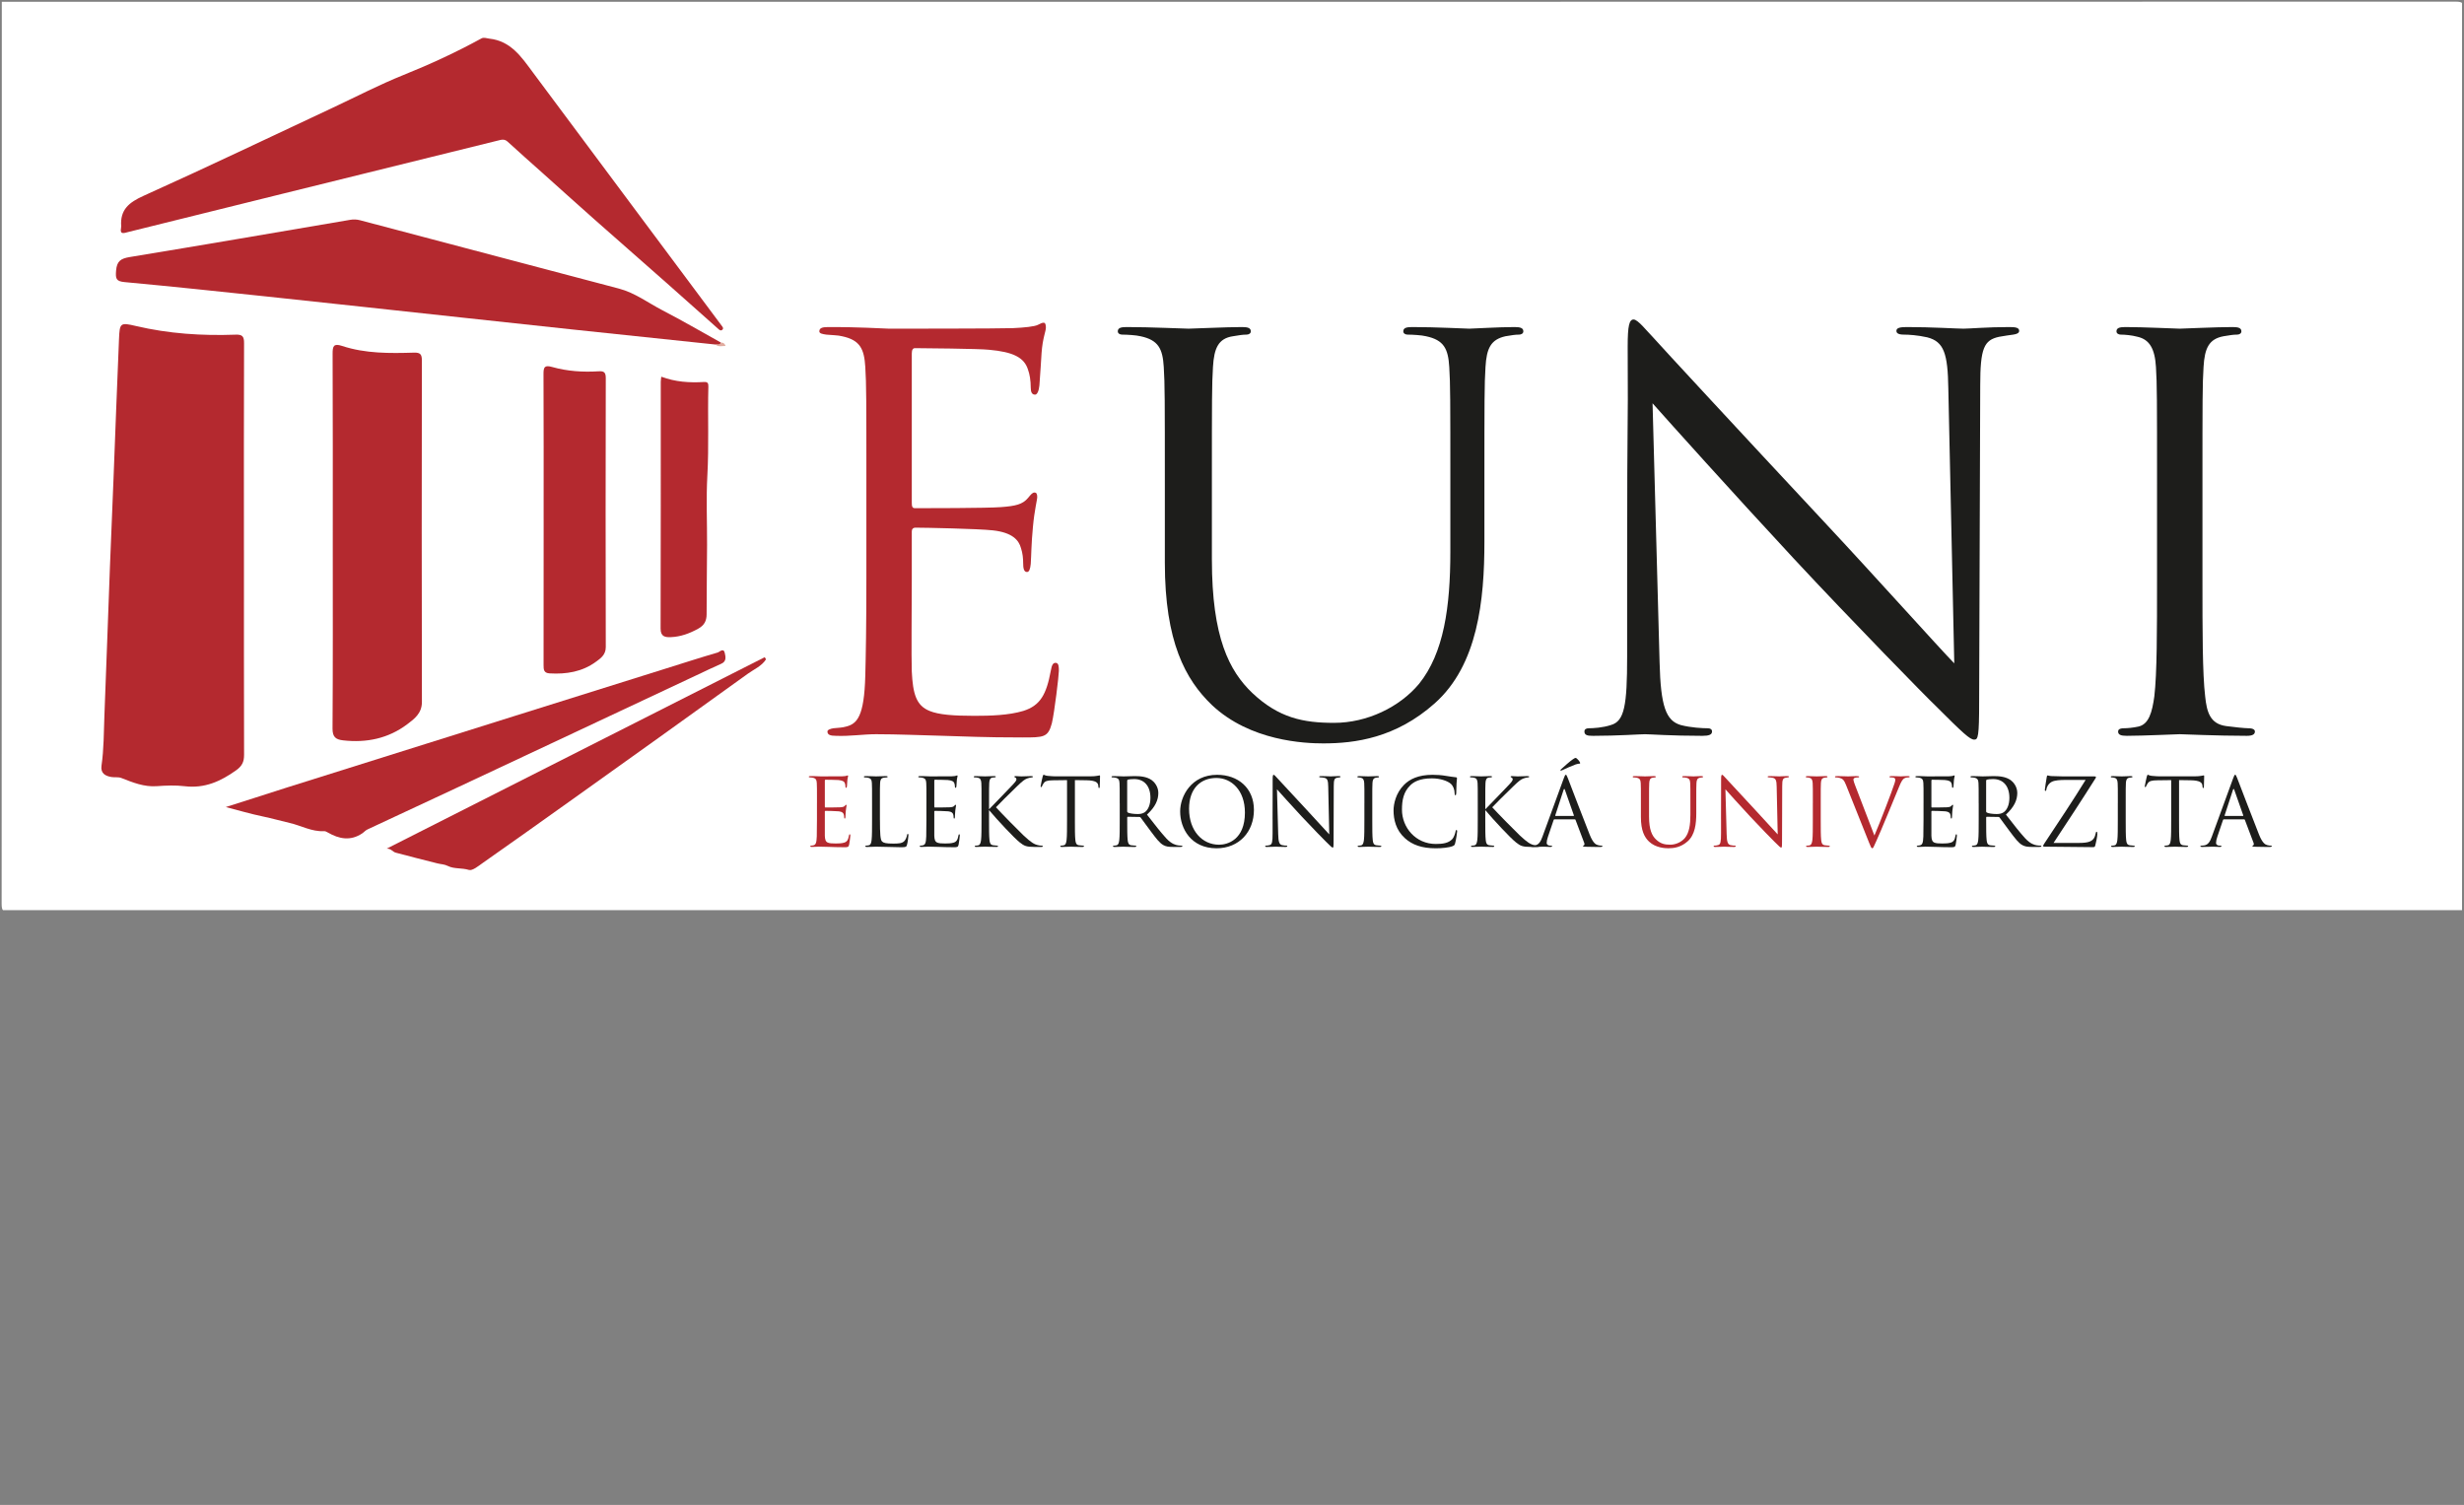
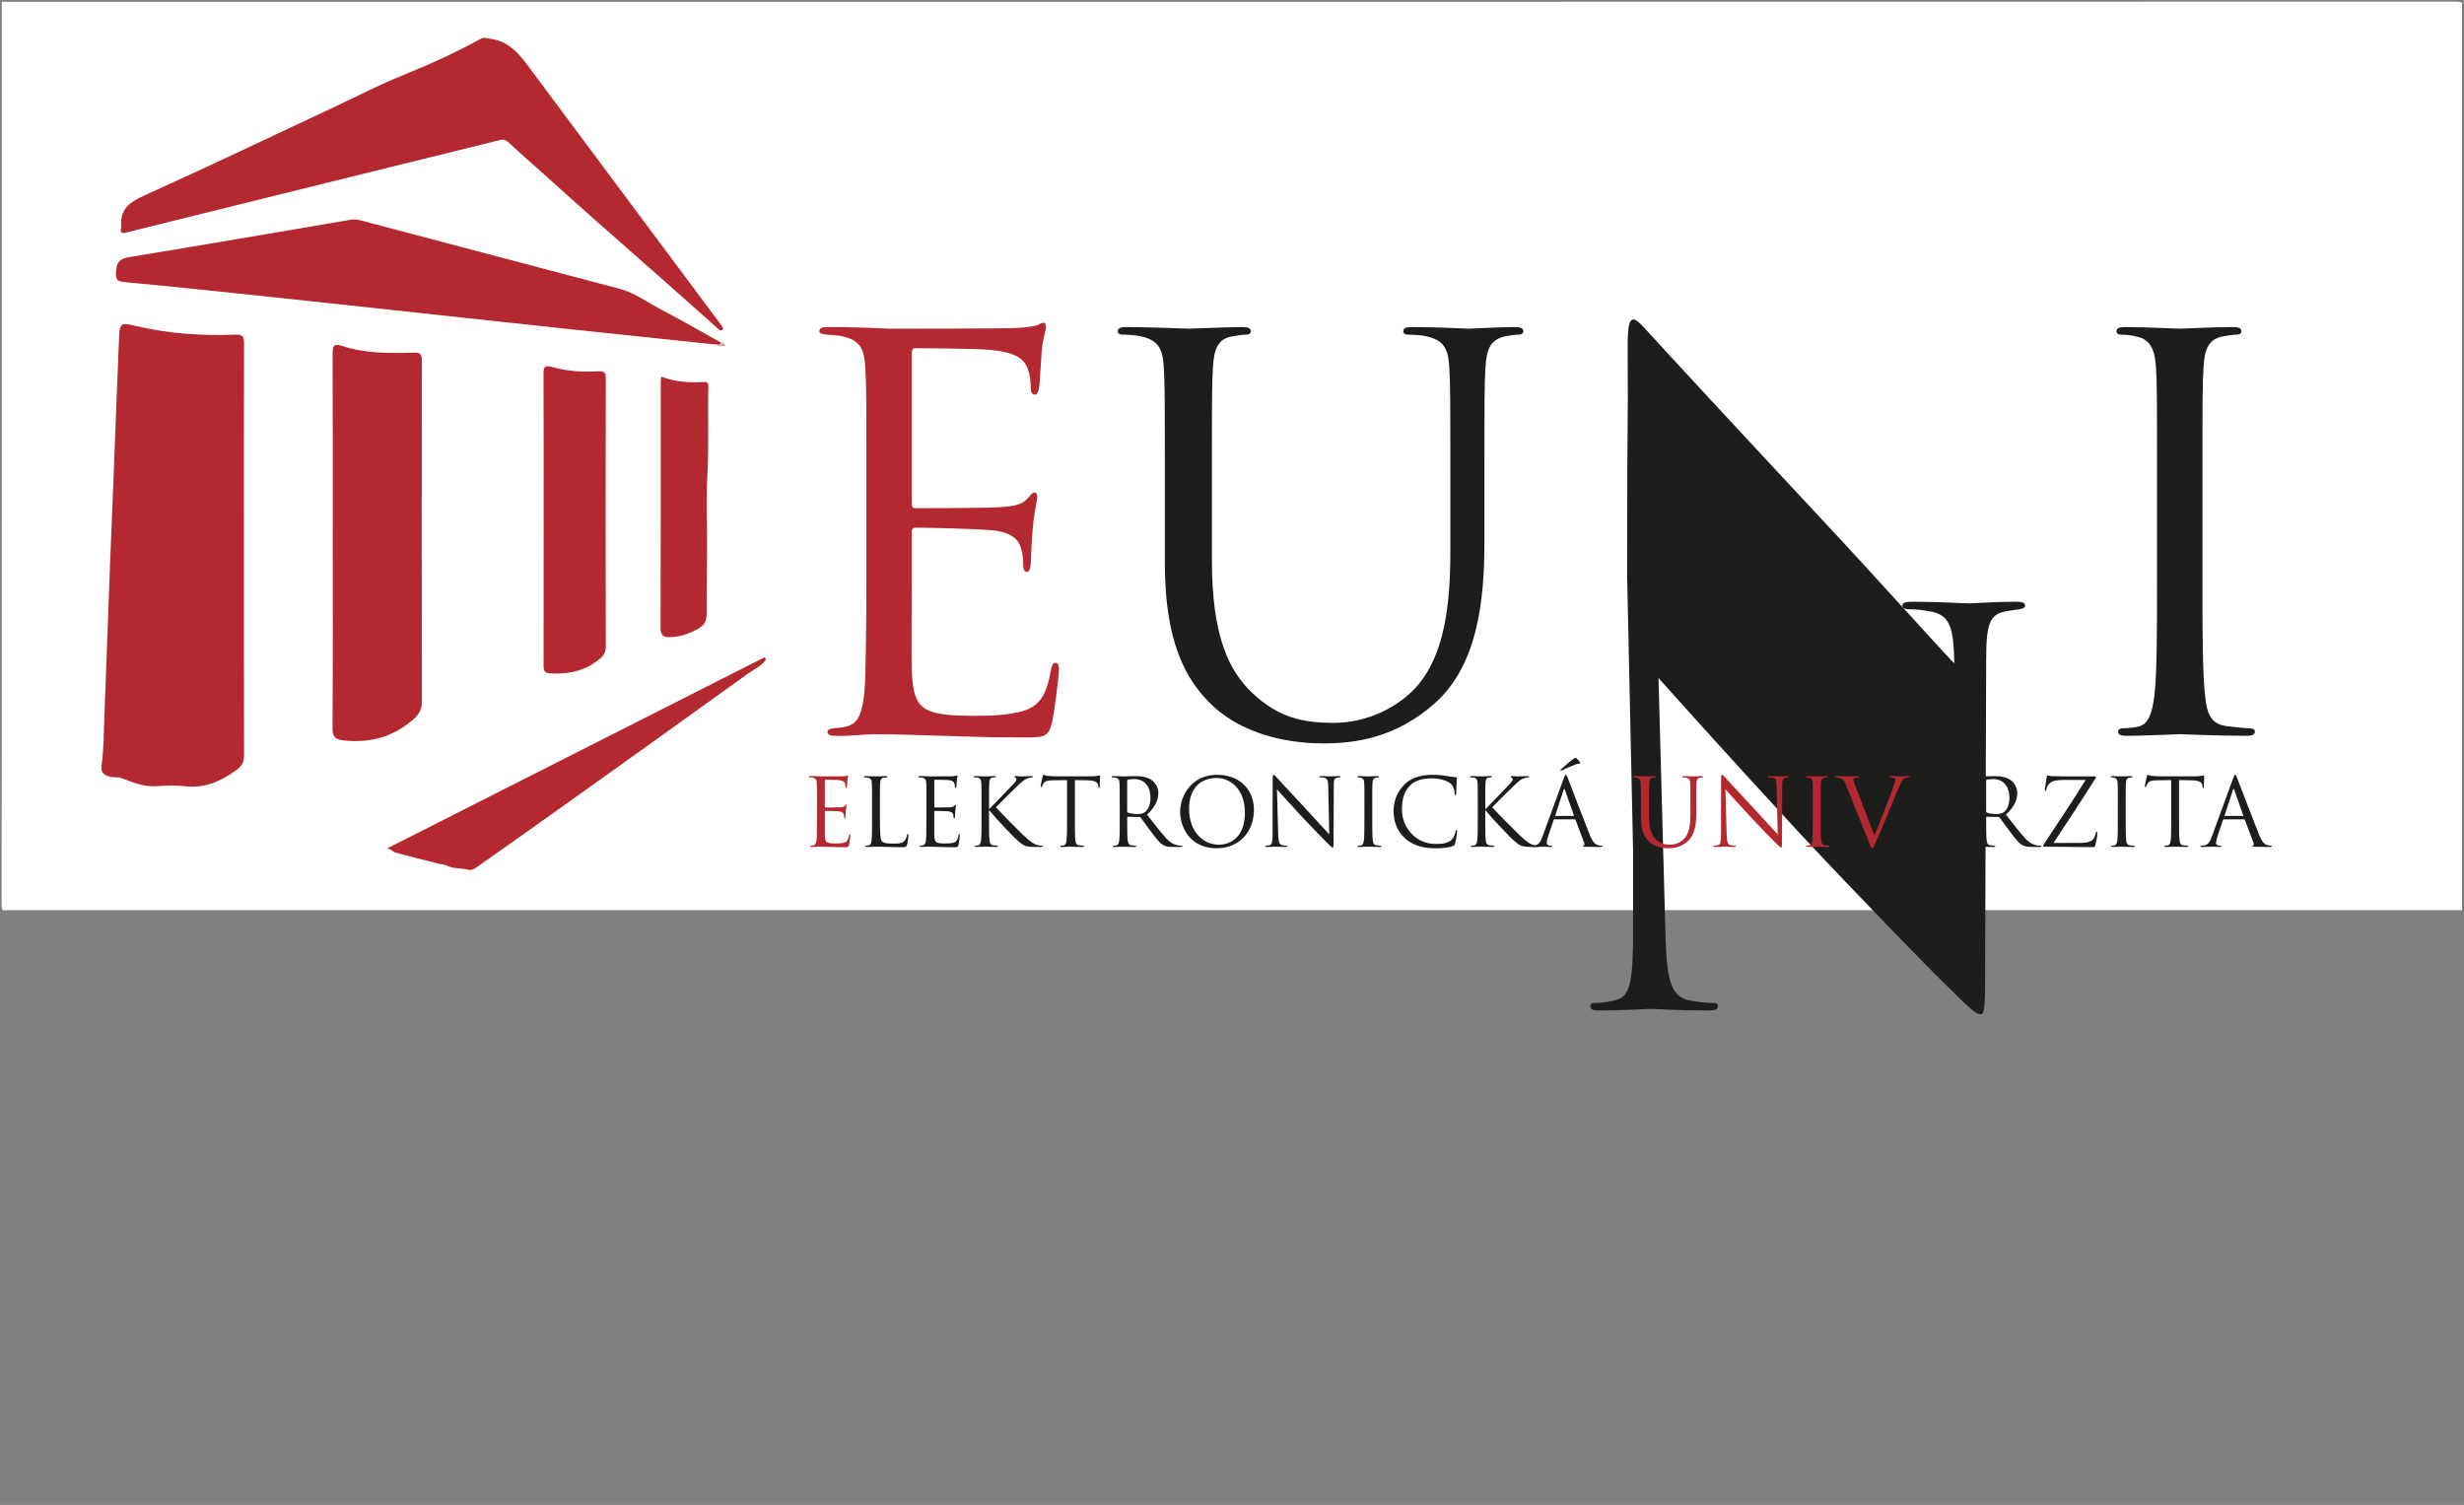
<svg xmlns="http://www.w3.org/2000/svg" id="Vrstva_1" data-name="Vrstva 1" viewBox="0 0 1367.09 835">
  <rect x="0" y="0" width="1367.09" height="835" fill="#808080" stroke="none" />
  <defs>
    <style>
      .cls-1 {
        fill: #fff;
      }

      .cls-1, .cls-2, .cls-3 {
        fill-rule: evenodd;
      }

      .cls-4, .cls-3 {
        fill: #b4292f;
      }

      .cls-2 {
        fill: #e0aa9e;
      }

      .cls-5, .cls-6 {
        fill: none;
      }

      .cls-6 {
        clip-path: url(#clippath);
      }

      .cls-7 {
        fill: #1d1d1b;
      }
    </style>
    <clipPath id="clippath">
      <rect class="cls-5" width="1366" height="505" />
    </clipPath>
  </defs>
  <g class="cls-6">
    <g>
      <path class="cls-1" d="m1,1c453.83,0,907.67,0,1361.5-.09,3.75,0,4.6.84,4.59,4.59-.11,165.33-.11,330.67,0,496,0,3.75-.84,4.59-4.59,4.59-452.33-.1-904.67-.1-1357,0-3.75,0-4.6-.84-4.59-4.59.11-166.83.09-333.67.09-500.5Z" />
      <path class="cls-3" d="m135.35,305.31c0,37.82-.04,75.64.07,113.46.01,3.84-1.05,6.19-4.34,8.56-8.63,6.2-17.58,10.21-28.56,8.89-5.09-.61-10.34-.41-15.48-.03-7.13.52-13.38-2.05-19.76-4.55-1.62-.63-3.62-.23-5.41-.52-3.53-.58-6.16-2.1-5.55-6.33,1.34-9.22,1.25-18.52,1.61-27.79,1.08-27.54,2.03-55.09,3.07-82.63.62-16.26,1.34-32.51,1.98-48.76,1.02-25.88,1.94-51.76,3.05-77.63.38-8.79.67-9.16,9.36-7.11,18.24,4.29,36.7,5.5,55.33,4.81,3.77-.14,4.71.97,4.69,4.69-.14,38.32-.09,76.64-.08,114.96Z" />
      <path class="cls-3" d="m67.16,126.41c.05-.47.1-.64.09-.8-.73-9.3,4.36-13.35,12.5-17.01,35.19-15.84,70.01-32.52,104.97-48.88,13.04-6.11,25.86-12.78,39.2-18.14,14.82-5.94,29.22-12.61,43.2-20.27,1.35-.74,2.86-.04,4.33.12,12.05,1.27,17.93,10.3,24.3,18.86,21.07,28.36,42.22,56.67,63.34,85,13.72,18.41,27.44,36.82,41.17,55.22.61.81,1.47,1.71.41,2.53-.97.75-1.8-.24-2.53-.89-9.03-8.02-18.03-16.08-27.08-24.07-13.76-12.15-27.58-24.23-41.32-36.4-9.67-8.56-19.25-17.21-28.87-25.82-6.41-5.74-12.88-11.41-19.21-17.24-1.83-1.69-3.5-1.1-5.49-.61-39.85,9.88-79.72,19.69-119.58,29.54-28.45,7.03-56.89,14.09-85.33,21.15-2.31.57-4.92,1.77-4.09-2.28Z" />
      <path class="cls-3" d="m184.63,299.78c0-34.48.07-68.96-.09-103.44-.02-4.27.53-5.96,5.24-4.41,12.99,4.28,26.47,4.13,39.92,3.72,3.56-.11,4.38.99,4.37,4.44-.1,63.13-.14,126.26.02,189.38.02,6.32-4.23,9.41-8.1,12.33-10.5,7.93-22.65,10.47-35.7,8.96-4.04-.47-5.82-1.88-5.79-6.54.24-34.81.13-69.62.13-104.44Z" />
      <path class="cls-3" d="m396.93,191.15c-26.21-2.76-52.43-5.49-78.64-8.27-20.93-2.22-41.85-4.51-62.77-6.77-35.91-3.88-71.81-7.81-107.73-11.62-26.2-2.78-52.4-5.53-78.63-7.97-4.75-.44-5.11-1.87-4.76-6.31.43-5.52,2.76-6.8,7.7-7.61,40.78-6.7,81.51-13.7,122.24-20.64,1.86-.32,3.65-.23,5.43.24,47.91,12.64,95.83,25.28,143.73,37.95,8.87,2.35,16.17,7.94,24.16,12.08,10.91,5.64,21.53,11.85,32.28,17.82-.23,2.47-1.85,1.17-3.01,1.1Z" />
-       <path class="cls-3" d="m125.26,447.78c11.29-3.52,22.42-7.21,33.6-10.74,41.99-13.24,83.99-26.41,125.99-39.59,28.17-8.84,56.34-17.66,84.51-26.5,9.6-3.01,19.18-6.1,28.84-8.92,1.07-.31,3.24-2.77,3.92.24.45,2.03,1.12,4.66-1.92,5.99-4.7,2.05-9.32,4.31-13.97,6.49-26.93,12.64-53.85,25.29-80.78,37.93-33.81,15.87-67.61,31.75-101.48,47.48-1.29.6-1.99,1.56-3.04,2.25-6.48,4.33-12.81,3.08-19-.49-.75-.43-1.4-.8-2.16-.76-6.85.35-12.73-3.12-19.05-4.56-4.89-1.11-9.79-2.55-14.75-3.57-6.97-1.44-13.82-3.48-20.72-5.26Z" />
      <path class="cls-3" d="m301.62,288.01c0-26.8.06-53.6-.07-80.4-.02-3.92.54-5.2,4.88-3.97,8.34,2.35,16.99,2.91,25.65,2.37,2.87-.18,4.02.41,4.02,3.71-.12,49.77-.12,99.55,0,149.32.01,4.33-2.94,6.29-5.58,8.21-7.57,5.51-16.33,6.9-25.53,6.37-3.33-.19-3.41-2.12-3.4-4.69.06-26.97.04-53.93.04-80.9Z" />
      <path class="cls-3" d="m214.47,470.88c70.29-35.59,140.06-70.92,209.83-106.25.23.4.47.79.7,1.19-2.4,3.79-6.65,5.51-10.08,7.98-32.89,23.75-65.93,47.3-98.95,70.88-16.04,11.45-32.12,22.87-48.25,34.2-2.36,1.66-5.61,4.38-7.57,3.78-3.91-1.21-8.21-.47-11.56-2.15-2.06-1.04-3.9-.97-5.83-1.46-7.76-1.95-15.52-3.91-23.25-5.98-1.69-.45-2.65-2.43-5.05-2.19Z" />
      <path class="cls-3" d="m366.9,209.01c7.8,2.9,15.69,3.43,23.65,2.93,2.17-.14,2.51.78,2.47,2.56-.43,16.46.35,32.92-.56,49.39-.71,12.79-.11,25.65-.16,38.47-.05,12.82-.25,25.64-.25,38.46,0,3.73-1.36,6.18-4.69,8.01-4.74,2.61-9.68,4.45-15.06,4.67-3.01.12-5.79-.08-5.78-4.71.14-45.64.08-91.29.09-136.93,0-.81.16-1.62.28-2.86Z" />
      <path class="cls-2" d="m396.93,191.15c.96-.49,2.43.42,3.01-1.1.95.04,1.92.06,2.62,1.9-2.07-.03-3.86.68-5.63-.8Z" />
    </g>
  </g>
  <g>
    <path class="cls-4" d="m480.69,268.46c0-46.8,0-55.2-.6-64.8-.6-10.2-3-15-12.9-17.1-2.1-.6-6-.6-8.7-.9-2.1-.3-3.9-.6-3.9-1.8,0-1.8,1.5-2.4,4.8-2.4,6.9,0,15,0,33.9.9,2.1,0,61.8,0,68.7-.3,6.6-.3,12-.9,13.8-1.8,1.8-.9,2.4-1.2,3.3-1.2s1.2,1.2,1.2,2.7c0,2.1-1.8,5.7-2.4,14.1-.3,4.5-.6,10.2-1.2,18-.3,3-1.2,5.1-2.4,5.1-1.8,0-2.4-1.5-2.4-3.9,0-3.9-.6-7.5-1.5-9.9-2.1-6.9-8.4-9.9-21.6-11.1-5.1-.6-37.8-.9-41.1-.9-1.2,0-1.8.9-1.8,3v82.8c0,2.1.3,3,1.8,3,3.9,0,40.8,0,47.7-.6,8.1-.6,12-1.5,15-5.1,1.5-1.8,2.4-3,3.6-3,.9,0,1.5.6,1.5,2.4s-1.5,6.9-2.4,16.8c-.9,9.3-.9,16.2-1.2,20.4-.3,3-.9,4.5-2.1,4.5-1.8,0-2.1-2.4-2.1-4.8,0-2.7-.3-5.7-1.2-8.4-1.2-4.5-4.8-8.7-15.6-9.9-8.1-.9-37.8-1.5-42.9-1.5-1.5,0-2.1.9-2.1,2.1v26.4c0,10.2-.3,45,0,51.3.6,12.3,2.4,18.9,9.9,21.9,5.1,2.1,13.2,2.7,24.9,2.7,9,0,18.9-.3,27-2.7,9.6-3,12.9-9.3,15.3-22.2.6-3.3,1.2-4.5,2.7-4.5,1.8,0,1.8,2.4,1.8,4.5,0,2.4-2.4,22.8-3.9,29.1-2.1,7.8-4.5,7.8-16.2,7.8-22.2,0-32.1-.6-43.8-.9-12-.3-25.8-.9-37.5-.9-7.2,0-14.4,1.2-22.2.9-3.3,0-4.8-.6-4.8-2.4,0-.9,1.5-1.5,3.3-1.8,3-.3,4.8-.3,6.9-.9,6.3-1.5,10.2-5.7,10.8-28.2.3-11.7.6-27,.6-53.7v-52.8Z" />
    <path class="cls-7" d="m672.39,310.46c0,43.2,9.6,61.8,22.5,74.1,14.7,13.8,28.2,16.5,45.3,16.5,18.3,0,36.3-8.7,47.1-21.6,13.8-17.1,17.4-42.6,17.4-73.5v-37.5c0-46.8,0-55.2-.6-64.8-.6-10.2-3-15-12.9-17.1-2.4-.6-7.5-.9-10.2-.9-1.2,0-2.4-.6-2.4-1.8,0-1.8,1.5-2.4,4.8-2.4,13.5,0,30,.9,31.8.9,2.1,0,16.2-.9,25.2-.9,3.3,0,4.8.6,4.8,2.4,0,1.2-1.2,1.8-2.4,1.8-2.1,0-3.9.3-7.5.9-8.1,1.8-10.5,6.6-11.1,17.1-.6,9.6-.6,18-.6,64.8v32.1c0,32.4-3.6,68.4-27.6,89.7-21.6,19.2-44.1,22.2-61.8,22.2-10.2,0-40.5-1.2-61.8-21.3-14.7-14.1-26.1-35.1-26.1-78.9v-43.8c0-46.8,0-55.2-.6-64.8-.6-10.2-3-15-12.9-17.1-2.4-.6-7.5-.9-10.2-.9-1.2,0-2.4-.6-2.4-1.8,0-1.8,1.5-2.4,4.8-2.4,13.5,0,31.8.9,34.5.9s20.7-.9,29.7-.9c3.3,0,4.8.6,4.8,2.4,0,1.2-1.2,1.8-2.4,1.8-2.1,0-3.9.3-7.5.9-8.1,1.2-10.5,6.6-11.1,17.1-.6,9.6-.6,18-.6,64.8v42Z" />
-     <path class="cls-7" d="m902.78,319.76c0-108.3.6-69.3.3-127.5,0-11.7.9-15,3.3-15s7.5,6.6,10.5,9.6c4.5,5.1,49.2,53.4,95.4,102.9,29.7,31.8,62.4,68.4,72,78.3l-3.3-152.4c-.3-19.5-2.4-26.1-11.7-28.5-5.4-1.2-10.2-1.5-12.9-1.5-3.3,0-4.2-.9-4.2-2.1,0-1.8,2.4-2.1,6-2.1,13.5,0,27.9.9,31.2.9s13.2-.9,25.5-.9c3.3,0,5.4.3,5.4,2.1,0,1.2-1.2,1.8-3.3,2.1-2.4.3-4.2.6-7.8,1.2-8.4,1.8-10.5,6.3-10.5,27l-.6,175.2c0,19.8-.6,21.3-2.7,21.3-2.4,0-6-3.3-21.9-19.2-3.3-3-46.5-47.1-78.3-81.3-34.8-37.5-68.7-75.3-78.3-86.1l3.9,143.7c.6,24.6,3.6,32.4,11.7,34.8,5.7,1.5,12.3,1.8,15,1.8,1.5,0,2.4.6,2.4,1.8,0,1.8-1.8,2.4-5.4,2.4-17.1,0-29.1-.9-31.8-.9s-15.3.9-28.8.9c-3,0-4.8-.3-4.8-2.4,0-1.2.9-1.8,2.4-1.8,2.4,0,7.8-.3,12.3-1.8,7.5-2.1,9-10.8,9-38.1v-44.4Z" />
+     <path class="cls-7" d="m902.78,319.76c0-108.3.6-69.3.3-127.5,0-11.7.9-15,3.3-15s7.5,6.6,10.5,9.6c4.5,5.1,49.2,53.4,95.4,102.9,29.7,31.8,62.4,68.4,72,78.3c-.3-19.5-2.4-26.1-11.7-28.5-5.4-1.2-10.2-1.5-12.9-1.5-3.3,0-4.2-.9-4.2-2.1,0-1.8,2.4-2.1,6-2.1,13.5,0,27.9.9,31.2.9s13.2-.9,25.5-.9c3.3,0,5.4.3,5.4,2.1,0,1.2-1.2,1.8-3.3,2.1-2.4.3-4.2.6-7.8,1.2-8.4,1.8-10.5,6.3-10.5,27l-.6,175.2c0,19.8-.6,21.3-2.7,21.3-2.4,0-6-3.3-21.9-19.2-3.3-3-46.5-47.1-78.3-81.3-34.8-37.5-68.7-75.3-78.3-86.1l3.9,143.7c.6,24.6,3.6,32.4,11.7,34.8,5.7,1.5,12.3,1.8,15,1.8,1.5,0,2.4.6,2.4,1.8,0,1.8-1.8,2.4-5.4,2.4-17.1,0-29.1-.9-31.8-.9s-15.3.9-28.8.9c-3,0-4.8-.3-4.8-2.4,0-1.2.9-1.8,2.4-1.8,2.4,0,7.8-.3,12.3-1.8,7.5-2.1,9-10.8,9-38.1v-44.4Z" />
    <path class="cls-7" d="m1196.78,268.46c0-46.8,0-55.2-.6-64.8-.6-10.2-3.6-15.3-10.2-16.8-3.3-.9-7.2-1.2-9.3-1.2-1.2,0-2.4-.6-2.4-1.8,0-1.8,1.5-2.4,4.8-2.4,9.9,0,28.8.9,30.3.9s20.4-.9,29.4-.9c3.3,0,4.8.6,4.8,2.4,0,1.2-1.2,1.8-2.4,1.8-2.1,0-3.9.3-7.5.9-8.1,1.5-10.5,6.6-11.1,17.1-.6,9.6-.6,18-.6,64.8v52.8c0,28.8,0,52.5,1.5,65.1.9,8.7,2.7,15.3,11.7,16.5,4.2.6,10.5,1.2,12.3,1.2,2.7,0,3.6.9,3.6,1.8,0,1.5-1.2,2.4-4.5,2.4-16.5,0-35.7-.9-37.2-.9s-20.4.9-29.4.9c-3.3,0-4.8-.6-4.8-2.4,0-.9.6-1.8,3.3-1.8,1.8,0,5.1-.3,7.8-.9,6-1.2,7.8-8.1,9-16.8,1.5-12.6,1.5-36.3,1.5-65.1v-52.8Z" />
    <path class="cls-4" d="m453.28,445.68c0-8.11,0-9.57-.1-11.23-.1-1.77-.52-2.6-2.24-2.96-.36-.1-1.04-.1-1.51-.16-.36-.05-.68-.1-.68-.31,0-.31.26-.42.83-.42,1.2,0,2.6,0,5.88.16.36,0,10.71,0,11.91-.05,1.14-.05,2.08-.16,2.39-.31.31-.16.42-.21.57-.21s.21.21.21.47c0,.36-.31.99-.42,2.44-.05.78-.1,1.77-.21,3.12-.05.52-.21.88-.42.88-.31,0-.42-.26-.42-.68,0-.68-.1-1.3-.26-1.72-.36-1.2-1.46-1.72-3.74-1.92-.88-.1-6.55-.16-7.12-.16-.21,0-.31.16-.31.52v14.35c0,.36.05.52.31.52.68,0,7.07,0,8.27-.1,1.4-.1,2.08-.26,2.6-.88.26-.31.42-.52.62-.52.16,0,.26.1.26.42s-.26,1.2-.42,2.91c-.16,1.61-.16,2.81-.21,3.54-.05.52-.16.78-.36.78-.31,0-.36-.42-.36-.83,0-.47-.05-.99-.21-1.46-.21-.78-.83-1.51-2.7-1.72-1.4-.16-6.55-.26-7.44-.26-.26,0-.36.16-.36.36v4.58c0,1.77-.05,7.8,0,8.89.1,2.13.42,3.28,1.72,3.8.88.36,2.29.47,4.32.47,1.56,0,3.28-.05,4.68-.47,1.66-.52,2.24-1.61,2.65-3.85.1-.57.21-.78.47-.78.31,0,.31.42.31.78,0,.42-.42,3.95-.68,5.04-.36,1.35-.78,1.35-2.81,1.35-3.85,0-5.56-.1-7.59-.16-2.08-.05-4.47-.16-6.5-.16-1.25,0-2.5.21-3.85.16-.57,0-.83-.1-.83-.42,0-.16.26-.26.57-.31.52-.05.83-.05,1.2-.16,1.09-.26,1.77-.99,1.87-4.89.05-2.03.1-4.68.1-9.31v-9.15Z" />
    <path class="cls-7" d="m488.22,454.94c0,7.64.21,10.97,1.14,11.91.83.83,2.18,1.2,6.24,1.2,2.76,0,5.04-.05,6.29-1.56.68-.83,1.2-2.13,1.35-3.12.05-.42.16-.68.47-.68.26,0,.31.21.31.78s-.36,3.69-.78,5.2c-.36,1.2-.52,1.4-3.28,1.4-4.47,0-8.89-.31-13.94-.31-1.61,0-3.17.16-5.1.16-.57,0-.83-.1-.83-.42,0-.16.1-.31.42-.31.47,0,1.09-.1,1.56-.21,1.04-.21,1.3-1.35,1.51-2.86.26-2.18.26-6.29.26-11.29v-9.15c0-8.11,0-9.57-.1-11.23-.1-1.77-.52-2.6-2.24-2.96-.42-.1-1.3-.16-1.77-.16-.21,0-.42-.1-.42-.31,0-.31.26-.42.83-.42,2.34,0,5.62.16,5.88.16s4.06-.16,5.62-.16c.57,0,.83.1.83.42,0,.21-.21.31-.42.31-.36,0-1.09.05-1.72.16-1.51.26-1.92,1.14-2.03,2.96-.1,1.66-.1,3.12-.1,11.23v9.26Z" />
    <path class="cls-7" d="m514.01,445.68c0-8.11,0-9.57-.1-11.23-.1-1.77-.52-2.6-2.24-2.96-.36-.1-1.04-.1-1.51-.16-.36-.05-.68-.1-.68-.31,0-.31.26-.42.83-.42,1.2,0,2.6,0,5.88.16.36,0,10.71,0,11.91-.05,1.14-.05,2.08-.16,2.39-.31.31-.16.42-.21.57-.21s.21.21.21.47c0,.36-.31.99-.42,2.44-.05.78-.1,1.77-.21,3.12-.05.52-.21.88-.42.88-.31,0-.42-.26-.42-.68,0-.68-.1-1.3-.26-1.72-.36-1.2-1.46-1.72-3.74-1.92-.88-.1-6.55-.16-7.12-.16-.21,0-.31.16-.31.52v14.35c0,.36.05.52.31.52.68,0,7.07,0,8.27-.1,1.4-.1,2.08-.26,2.6-.88.26-.31.42-.52.62-.52.16,0,.26.1.26.42s-.26,1.2-.42,2.91c-.16,1.61-.16,2.81-.21,3.54-.05.52-.16.78-.36.78-.31,0-.36-.42-.36-.83,0-.47-.05-.99-.21-1.46-.21-.78-.83-1.51-2.7-1.72-1.4-.16-6.55-.26-7.44-.26-.26,0-.36.16-.36.36v4.58c0,1.77-.05,7.8,0,8.89.1,2.13.42,3.28,1.72,3.8.88.36,2.29.47,4.32.47,1.56,0,3.28-.05,4.68-.47,1.66-.52,2.24-1.61,2.65-3.85.1-.57.21-.78.47-.78.31,0,.31.42.31.78,0,.42-.42,3.95-.68,5.04-.36,1.35-.78,1.35-2.81,1.35-3.85,0-5.56-.1-7.59-.16-2.08-.05-4.47-.16-6.5-.16-1.25,0-2.5.21-3.85.16-.57,0-.83-.1-.83-.42,0-.16.26-.26.57-.31.52-.05.83-.05,1.2-.16,1.09-.26,1.77-.99,1.87-4.89.05-2.03.1-4.68.1-9.31v-9.15Z" />
    <path class="cls-7" d="m548.75,449.01c1.61-1.56,8.68-9,11.86-12.27,3.12-3.22,3.33-3.74,3.33-4.37,0-.42-.26-.83-.68-.99-.36-.16-.47-.26-.47-.47s.31-.31.78-.31c1.51,0,1.35.16,3.12.16,1.61,0,4.68-.16,5.51-.16.73,0,.88.16.88.36s-.1.31-.57.36c-.99.1-1.92.31-2.65.62-1.3.52-2.29,1.14-5.41,4.16-4.58,4.42-10.5,10.3-11.86,11.8,3.28,3.59,12.74,13.21,15.18,15.5,4.26,4,6.08,5.15,8.58,5.62.47.1.99.16,1.51.16.42,0,.73.1.73.36s-.21.36-.78.36h-3.85c-4.52,0-5.72-.57-8.16-2.5-3.12-2.44-12.48-12.48-17.06-17.94v5.36c0,4.99,0,9.1.26,11.29.16,1.51.47,2.65,2.03,2.86.73.1,1.77.21,2.08.21.47,0,.62.21.62.36,0,.26-.21.36-.78.36-2.86,0-6.14-.16-6.4-.16s-3.33.16-4.89.16c-.57,0-.83-.05-.83-.36,0-.16.1-.36.57-.36.31,0,.88-.05,1.35-.16,1.04-.21,1.35-1.4,1.56-2.91.26-2.18.26-6.29.26-11.29v-9.15c0-8.11,0-9.57-.1-11.23-.1-1.77-.62-2.65-1.77-2.91-.57-.16-1.51-.21-1.87-.21-.42,0-.57-.1-.57-.31,0-.31.26-.42.83-.42,1.72,0,5.2.16,5.46.16s3.54-.16,5.1-.16c.57,0,.83.1.83.36,0,.21-.1.31-.57.36-.57.05-.62.05-1.14.1-1.4.16-1.82,1.2-1.92,3.02-.1,1.66-.1,3.12-.1,11.23v3.33Z" />
    <path class="cls-7" d="m596.38,454.83c0,4.99,0,9.1.26,11.29.16,1.51.47,2.65,2.03,2.86.73.1,1.87.21,2.34.21.31,0,.42.16.42.31,0,.26-.26.42-.83.42-2.86,0-6.14-.16-6.4-.16s-3.54.16-5.1.16c-.57,0-.83-.1-.83-.42,0-.16.1-.31.42-.31.47,0,1.09-.1,1.56-.21,1.04-.21,1.3-1.35,1.51-2.86.26-2.18.26-6.29.26-11.29v-22c-2.55.05-5.15.05-7.7.1-3.22.05-4.47.42-5.3,1.66-.57.88-.73,1.25-.88,1.61-.16.42-.31.52-.52.52-.16,0-.26-.16-.26-.47,0-.52,1.04-4.99,1.14-5.41.1-.31.31-.99.52-.99.36,0,.88.52,2.29.62,1.51.16,3.48.26,4.11.26h19.5c1.66,0,2.86-.1,3.69-.26.78-.1,1.25-.26,1.46-.26.26,0,.26.31.26.62,0,1.56-.16,5.15-.16,5.72,0,.47-.16.68-.36.68-.26,0-.36-.16-.42-.88,0-.21-.05-.36-.05-.57-.16-1.56-1.4-2.76-6.4-2.86-2.18-.05-4.37-.05-6.55-.1v22Z" />
    <path class="cls-7" d="m621.24,445.68c0-8.11,0-9.57-.1-11.23-.1-1.77-.52-2.6-2.24-2.96-.42-.1-1.3-.16-1.77-.16-.21,0-.42-.1-.42-.31,0-.31.26-.42.83-.42,2.34,0,5.62.16,5.88.16.57,0,4.52-.16,6.14-.16,3.28,0,6.76.31,9.52,2.29,1.3.94,3.59,3.48,3.59,7.07,0,3.85-1.61,7.7-6.29,12.01,4.26,5.46,7.8,10.09,10.82,13.31,2.81,2.96,5.04,3.54,6.34,3.74.99.16,1.72.16,2.03.16.26,0,.47.16.47.31,0,.31-.31.42-1.25.42h-3.69c-2.91,0-4.21-.26-5.56-.99-2.24-1.2-4.06-3.74-7.02-7.64-2.18-2.86-4.63-6.34-5.67-7.7-.21-.21-.36-.31-.68-.31l-6.4-.1c-.26,0-.36.16-.36.42v1.25c0,4.99,0,9.1.26,11.29.16,1.51.47,2.65,2.03,2.86.73.1,1.87.21,2.34.21.31,0,.42.16.42.31,0,.26-.26.42-.83.42-2.86,0-6.14-.16-6.4-.16-.05,0-3.33.16-4.89.16-.57,0-.83-.1-.83-.42,0-.16.1-.31.42-.31.47,0,1.09-.1,1.56-.21,1.04-.21,1.3-1.35,1.51-2.86.26-2.18.26-6.29.26-11.29v-9.15Zm4.16,4.52c0,.26.1.47.36.62.78.47,3.17.83,5.46.83,1.25,0,2.7-.16,3.9-.99,1.82-1.25,3.17-4.06,3.17-8.01,0-6.5-3.43-10.4-9-10.4-1.56,0-2.96.16-3.48.31-.26.1-.42.31-.42.62v17Z" />
    <path class="cls-7" d="m654.78,450.21c0-8.42,6.14-20.33,20.49-20.33,11.7,0,20.44,7.38,20.44,19.5s-8.22,21.27-20.75,21.27c-14.25,0-20.18-11.08-20.18-20.44Zm35.93.62c0-12.48-7.59-19.19-15.81-19.19-8.68,0-15.18,5.72-15.18,17.11,0,12.12,7.28,19.92,16.64,19.92,4.68,0,14.35-2.7,14.35-17.84Z" />
    <path class="cls-7" d="m706.05,454.57c0-18.77.1-12.01.05-22.1,0-2.03.16-2.6.57-2.6s1.3,1.14,1.82,1.66c.78.88,8.53,9.26,16.54,17.84,5.15,5.51,10.82,11.86,12.48,13.57l-.57-26.42c-.05-3.38-.42-4.52-2.03-4.94-.94-.21-1.77-.26-2.24-.26-.57,0-.73-.16-.73-.36,0-.31.42-.36,1.04-.36,2.34,0,4.84.16,5.41.16s2.29-.16,4.42-.16c.57,0,.94.05.94.36,0,.21-.21.31-.57.36-.42.05-.73.1-1.35.21-1.46.31-1.82,1.09-1.82,4.68l-.1,30.37c0,3.43-.1,3.69-.47,3.69-.42,0-1.04-.57-3.8-3.33-.57-.52-8.06-8.17-13.57-14.09-6.03-6.5-11.91-13.05-13.57-14.92l.68,24.91c.1,4.26.62,5.62,2.03,6.03.99.26,2.13.31,2.6.31.26,0,.42.1.42.31,0,.31-.31.42-.94.42-2.96,0-5.04-.16-5.51-.16s-2.65.16-4.99.16c-.52,0-.83-.05-.83-.42,0-.21.16-.31.42-.31.42,0,1.35-.05,2.13-.31,1.3-.36,1.56-1.87,1.56-6.6v-7.7Z" />
    <path class="cls-7" d="m757.01,445.68c0-8.11,0-9.57-.1-11.23-.1-1.77-.62-2.65-1.77-2.91-.57-.16-1.25-.21-1.61-.21-.21,0-.42-.1-.42-.31,0-.31.26-.42.83-.42,1.72,0,4.99.16,5.25.16s3.54-.16,5.1-.16c.57,0,.83.1.83.42,0,.21-.21.31-.42.31-.36,0-.68.05-1.3.16-1.4.26-1.82,1.14-1.92,2.96-.1,1.66-.1,3.12-.1,11.23v9.15c0,4.99,0,9.1.26,11.29.16,1.51.47,2.65,2.03,2.86.73.1,1.82.21,2.13.21.47,0,.62.16.62.31,0,.26-.21.42-.78.42-2.86,0-6.19-.16-6.45-.16s-3.54.16-5.1.16c-.57,0-.83-.1-.83-.42,0-.16.1-.31.57-.31.31,0,.88-.05,1.35-.16,1.04-.21,1.35-1.4,1.56-2.91.26-2.18.26-6.29.26-11.29v-9.15Z" />
    <path class="cls-7" d="m779.47,465.03c-5.04-4.52-6.29-10.45-6.29-15.39,0-3.48,1.2-9.57,5.82-14.2,3.12-3.12,7.85-5.56,15.86-5.56,2.08,0,4.99.16,7.54.62,1.98.36,3.59.52,5.51.78.36.05.47.26.47.57,0,.42-.16,1.04-.26,2.91-.1,1.72-.1,4.58-.16,5.36-.05.78-.16,1.09-.47,1.09-.36,0-.42-.36-.42-1.09,0-2.03-.83-4.16-2.18-5.3-1.82-1.56-5.82-2.96-10.4-2.96-6.92,0-10.14,2.03-11.96,3.8-3.8,3.64-4.68,8.27-4.68,13.57,0,9.93,7.64,19.03,18.77,19.03,3.9,0,6.97-.47,9.05-2.6,1.09-1.14,1.77-3.43,1.92-4.37.1-.57.21-.78.52-.78.26,0,.36.36.36.78,0,.36-.62,4.89-1.14,6.66-.31.99-.42,1.09-1.35,1.51-2.08.83-6.03,1.2-9.36,1.2-7.8,0-13.05-1.92-17.16-5.62Z" />
    <path class="cls-7" d="m824.09,449.01c1.61-1.56,8.68-9,11.86-12.27,3.12-3.22,3.33-3.74,3.33-4.37,0-.42-.26-.83-.68-.99-.36-.16-.47-.26-.47-.47s.31-.31.78-.31c1.51,0,1.35.16,3.12.16,1.61,0,4.68-.16,5.51-.16.73,0,.88.16.88.36s-.1.31-.57.36c-.99.1-1.92.31-2.65.62-1.3.52-2.29,1.14-5.41,4.16-4.58,4.42-10.5,10.3-11.86,11.8,3.28,3.59,12.74,13.21,15.18,15.5,4.26,4,6.08,5.15,8.58,5.62.47.1.99.16,1.51.16.42,0,.73.1.73.36s-.21.36-.78.36h-3.85c-4.52,0-5.72-.57-8.17-2.5-3.12-2.44-12.48-12.48-17.06-17.94v5.36c0,4.99,0,9.1.26,11.29.16,1.51.47,2.65,2.03,2.86.73.1,1.77.21,2.08.21.47,0,.62.21.62.36,0,.26-.21.36-.78.36-2.86,0-6.14-.16-6.4-.16s-3.33.16-4.89.16c-.57,0-.83-.05-.83-.36,0-.16.1-.36.57-.36.31,0,.88-.05,1.35-.16,1.04-.21,1.35-1.4,1.56-2.91.26-2.18.26-6.29.26-11.29v-9.15c0-8.11,0-9.57-.1-11.23-.1-1.77-.62-2.65-1.77-2.91-.57-.16-1.51-.21-1.87-.21-.42,0-.57-.1-.57-.31,0-.31.26-.42.83-.42,1.72,0,5.2.16,5.46.16s3.54-.16,5.1-.16c.57,0,.83.1.83.36,0,.21-.1.31-.57.36-.57.05-.62.05-1.14.1-1.4.16-1.82,1.2-1.92,3.02-.1,1.66-.1,3.12-.1,11.23v3.33Z" />
    <path class="cls-7" d="m862.51,454.57c-.26,0-.42.16-.52.42l-3.12,9.2c-.47,1.3-.73,2.55-.73,3.48,0,1.04.99,1.51,1.87,1.51h.47c.52,0,.68.1.68.31,0,.31-.47.42-.94.42-1.25,0-3.33-.16-3.9-.16s-3.43.16-5.88.16c-.68,0-.99-.1-.99-.42,0-.21.26-.31.73-.31.36,0,.83-.05,1.25-.1,2.39-.31,3.43-2.29,4.37-4.89l11.8-32.29c.62-1.72.83-2.03,1.14-2.03s.52.26,1.14,1.87c.78,1.98,8.94,23.45,12.12,31.36,1.87,4.63,3.38,5.46,4.47,5.77.78.26,1.61.31,2.03.31.31,0,.57.05.57.31,0,.31-.47.42-1.04.42-.78,0-4.58,0-8.16-.1-.99-.05-1.56-.05-1.56-.36,0-.21.16-.31.36-.36.31-.1.62-.57.31-1.4l-4.84-12.79c-.1-.21-.21-.31-.47-.31h-11.18Zm10.5-1.87c.26,0,.26-.16.21-.36l-4.94-14.04c-.26-.78-.52-.78-.78,0l-4.58,14.04c-.1.26,0,.36.16.36h9.93Zm3.59-29.69c.26.52,0,.68-.21.68s-1.3.1-2.13.42c-2.6.94-5.62,2.34-7.38,3.17-.36.16-.73.31-.83.31s-.31-.1-.31-.21c0-.16.16-.36.42-.62,1.46-1.35,5.04-4.52,6.4-5.41.73-.52,1.3-.83,1.51-.83.26,0,.52.05.88.42.52.47,1.2,1.14,1.66,2.08Z" />
    <path class="cls-4" d="m914.93,452.96c0,7.49,1.66,10.71,3.9,12.84,2.55,2.39,4.89,2.86,7.85,2.86,3.17,0,6.29-1.51,8.17-3.74,2.39-2.96,3.02-7.38,3.02-12.74v-6.5c0-8.11,0-9.57-.1-11.23-.1-1.77-.52-2.6-2.24-2.96-.42-.1-1.3-.16-1.77-.16-.21,0-.42-.1-.42-.31,0-.31.26-.42.83-.42,2.34,0,5.2.16,5.51.16.36,0,2.81-.16,4.37-.16.57,0,.83.1.83.42,0,.21-.21.31-.42.31-.36,0-.68.05-1.3.16-1.4.31-1.82,1.14-1.92,2.96-.1,1.66-.1,3.12-.1,11.23v5.56c0,5.62-.62,11.86-4.78,15.55-3.74,3.33-7.64,3.85-10.71,3.85-1.77,0-7.02-.21-10.71-3.69-2.55-2.44-4.52-6.08-4.52-13.68v-7.59c0-8.11,0-9.57-.1-11.23-.1-1.77-.52-2.6-2.24-2.96-.42-.1-1.3-.16-1.77-.16-.21,0-.42-.1-.42-.31,0-.31.26-.42.83-.42,2.34,0,5.51.16,5.98.16s3.59-.16,5.15-.16c.57,0,.83.1.83.42,0,.21-.21.31-.42.31-.36,0-.68.05-1.3.16-1.4.21-1.82,1.14-1.92,2.96-.1,1.66-.1,3.12-.1,11.23v7.28Z" />
    <path class="cls-4" d="m954.86,454.57c0-18.77.1-12.01.05-22.1,0-2.03.16-2.6.57-2.6s1.3,1.14,1.82,1.66c.78.88,8.53,9.26,16.54,17.84,5.15,5.51,10.82,11.86,12.48,13.57l-.57-26.42c-.05-3.38-.42-4.52-2.03-4.94-.94-.21-1.77-.26-2.24-.26-.57,0-.73-.16-.73-.36,0-.31.42-.36,1.04-.36,2.34,0,4.84.16,5.41.16s2.29-.16,4.42-.16c.57,0,.94.05.94.36,0,.21-.21.31-.57.36-.42.05-.73.1-1.35.21-1.46.31-1.82,1.09-1.82,4.68l-.1,30.37c0,3.43-.1,3.69-.47,3.69-.42,0-1.04-.57-3.8-3.33-.57-.52-8.06-8.17-13.57-14.09-6.03-6.5-11.91-13.05-13.57-14.92l.68,24.91c.1,4.26.62,5.62,2.03,6.03.99.26,2.13.31,2.6.31.26,0,.42.1.42.31,0,.31-.31.42-.94.42-2.96,0-5.04-.16-5.51-.16s-2.65.16-4.99.16c-.52,0-.83-.05-.83-.42,0-.21.16-.31.42-.31.42,0,1.35-.05,2.13-.31,1.3-.36,1.56-1.87,1.56-6.6v-7.7Z" />
    <path class="cls-4" d="m1005.82,445.68c0-8.11,0-9.57-.1-11.23-.1-1.77-.62-2.65-1.77-2.91-.57-.16-1.25-.21-1.61-.21-.21,0-.42-.1-.42-.31,0-.31.26-.42.83-.42,1.72,0,4.99.16,5.25.16s3.54-.16,5.1-.16c.57,0,.83.1.83.42,0,.21-.21.31-.42.31-.36,0-.68.05-1.3.16-1.4.26-1.82,1.14-1.92,2.96-.1,1.66-.1,3.12-.1,11.23v9.15c0,4.99,0,9.1.26,11.29.16,1.51.47,2.65,2.03,2.86.73.1,1.82.21,2.13.21.47,0,.62.16.62.31,0,.26-.21.42-.78.42-2.86,0-6.19-.16-6.45-.16s-3.54.16-5.1.16c-.57,0-.83-.1-.83-.42,0-.16.1-.31.57-.31.31,0,.88-.05,1.35-.16,1.04-.21,1.35-1.4,1.56-2.91.26-2.18.26-6.29.26-11.29v-9.15Z" />
    <path class="cls-4" d="m1024.23,435.54c-1.14-2.91-1.92-3.48-3.74-4-.78-.21-1.66-.21-1.98-.21s-.42-.16-.42-.36c0-.31.52-.36,1.35-.36,2.5,0,5.3.16,5.93.16.52,0,2.76-.16,4.73-.16.94,0,1.4.1,1.4.36s-.16.36-.52.36c-.57,0-1.51.05-1.98.26-.57.26-.68.68-.68,1.04,0,.47.47,1.87,1.04,3.33l10.61,27.61c3.02-6.97,9.98-25.12,11.13-28.86.26-.78.47-1.51.47-1.98,0-.42-.16-.94-.68-1.2-.62-.21-1.4-.21-1.98-.21-.31,0-.57-.05-.57-.31,0-.31.31-.42,1.14-.42,2.08,0,4.47.16,5.1.16.31,0,2.55-.16,4.06-.16.57,0,.88.1.88.36s-.21.36-.62.36c-.36,0-1.51,0-2.5.62-.68.47-1.46,1.35-2.86,4.89-.57,1.46-3.17,7.7-5.82,14.09-3.17,7.59-5.51,13.21-6.71,15.76-1.46,3.12-1.66,3.95-2.18,3.95-.62,0-.88-.73-1.87-3.22l-12.74-31.88Z" />
    <path class="cls-7" d="m1067.23,445.68c0-8.11,0-9.57-.1-11.23-.1-1.77-.52-2.6-2.24-2.96-.36-.1-1.04-.1-1.51-.16-.36-.05-.68-.1-.68-.31,0-.31.26-.42.83-.42,1.2,0,2.6,0,5.88.16.36,0,10.71,0,11.91-.05,1.14-.05,2.08-.16,2.39-.31.31-.16.42-.21.57-.21s.21.21.21.47c0,.36-.31.99-.42,2.44-.05.78-.1,1.77-.21,3.12-.05.52-.21.88-.42.88-.31,0-.42-.26-.42-.68,0-.68-.1-1.3-.26-1.72-.36-1.2-1.46-1.72-3.74-1.92-.88-.1-6.55-.16-7.12-.16-.21,0-.31.16-.31.52v14.35c0,.36.05.52.31.52.68,0,7.07,0,8.27-.1,1.4-.1,2.08-.26,2.6-.88.26-.31.42-.52.62-.52.16,0,.26.1.26.42s-.26,1.2-.42,2.91c-.16,1.61-.16,2.81-.21,3.54-.05.52-.16.78-.36.78-.31,0-.36-.42-.36-.83,0-.47-.05-.99-.21-1.46-.21-.78-.83-1.51-2.7-1.72-1.4-.16-6.55-.26-7.44-.26-.26,0-.36.16-.36.36v4.58c0,1.77-.05,7.8,0,8.89.1,2.13.42,3.28,1.72,3.8.88.36,2.29.47,4.32.47,1.56,0,3.28-.05,4.68-.47,1.66-.52,2.24-1.61,2.65-3.85.1-.57.21-.78.47-.78.31,0,.31.42.31.78,0,.42-.42,3.95-.68,5.04-.36,1.35-.78,1.35-2.81,1.35-3.85,0-5.56-.1-7.59-.16-2.08-.05-4.47-.16-6.5-.16-1.25,0-2.5.21-3.85.16-.57,0-.83-.1-.83-.42,0-.16.26-.26.57-.31.52-.05.83-.05,1.2-.16,1.09-.26,1.77-.99,1.87-4.89.05-2.03.1-4.68.1-9.31v-9.15Z" />
    <path class="cls-7" d="m1097.81,445.68c0-8.11,0-9.57-.1-11.23-.1-1.77-.52-2.6-2.24-2.96-.42-.1-1.3-.16-1.77-.16-.21,0-.42-.1-.42-.31,0-.31.26-.42.83-.42,2.34,0,5.62.16,5.88.16.57,0,4.52-.16,6.14-.16,3.28,0,6.76.31,9.52,2.29,1.3.94,3.59,3.48,3.59,7.07,0,3.85-1.61,7.7-6.29,12.01,4.26,5.46,7.8,10.09,10.82,13.31,2.81,2.96,5.04,3.54,6.34,3.74.99.16,1.72.16,2.03.16.26,0,.47.16.47.31,0,.31-.31.42-1.25.42h-3.69c-2.91,0-4.21-.26-5.56-.99-2.24-1.2-4.06-3.74-7.02-7.64-2.18-2.86-4.63-6.34-5.67-7.7-.21-.21-.36-.31-.68-.31l-6.4-.1c-.26,0-.36.16-.36.42v1.25c0,4.99,0,9.1.26,11.29.16,1.51.47,2.65,2.03,2.86.73.1,1.87.21,2.34.21.31,0,.42.16.42.31,0,.26-.26.42-.83.42-2.86,0-6.14-.16-6.4-.16-.05,0-3.33.16-4.89.16-.57,0-.83-.1-.83-.42,0-.16.1-.31.42-.31.47,0,1.09-.1,1.56-.21,1.04-.21,1.3-1.35,1.51-2.86.26-2.18.26-6.29.26-11.29v-9.15Zm4.16,4.52c0,.26.1.47.36.62.78.47,3.17.83,5.46.83,1.25,0,2.71-.16,3.9-.99,1.82-1.25,3.17-4.06,3.17-8.01,0-6.5-3.43-10.4-9-10.4-1.56,0-2.96.16-3.48.31-.26.1-.42.31-.42.62v17Z" />
    <path class="cls-7" d="m1153.5,467.68c5.46,0,7.12-.99,8.22-2.55.47-.68.94-2.08,1.04-2.81.1-.52.21-.83.47-.83.31,0,.42.21.42,1.2,0,1.61-.73,4.68-1.04,5.98-.31,1.25-.36,1.35-1.56,1.35-8.68,0-17.42-.26-26.52-.26-.62,0-.94-.05-.94-.42,0-.26.1-.52.73-1.46,7.75-11.7,15.6-23.4,22.83-35.15h-11.29c-2.65,0-5.82.16-7.49,1.04-1.87.99-2.81,2.91-2.96,4.11-.1.78-.31.94-.57.94s-.31-.26-.31-.68c0-.62.78-5.36,1.04-6.92.1-.73.21-.99.52-.99.47,0,.78.31,2.18.36,4.94.21,7.44.16,9.05.16h14.51c.78,0,1.04.1,1.04.42,0,.21,0,.31-.21.62-7.54,11.96-15.39,23.92-23.3,35.88h14.14Z" />
    <path class="cls-7" d="m1175.03,445.68c0-8.11,0-9.57-.1-11.23-.1-1.77-.62-2.65-1.77-2.91-.57-.16-1.25-.21-1.61-.21-.21,0-.42-.1-.42-.31,0-.31.26-.42.83-.42,1.72,0,4.99.16,5.25.16s3.54-.16,5.1-.16c.57,0,.83.1.83.42,0,.21-.21.31-.42.31-.36,0-.68.05-1.3.16-1.4.26-1.82,1.14-1.92,2.96-.1,1.66-.1,3.12-.1,11.23v9.15c0,4.99,0,9.1.26,11.29.16,1.51.47,2.65,2.03,2.86.73.1,1.82.21,2.13.21.47,0,.62.16.62.31,0,.26-.21.42-.78.42-2.86,0-6.19-.16-6.45-.16s-3.54.16-5.1.16c-.57,0-.83-.1-.83-.42,0-.16.1-.31.57-.31.31,0,.88-.05,1.35-.16,1.04-.21,1.35-1.4,1.56-2.91.26-2.18.26-6.29.26-11.29v-9.15Z" />
    <path class="cls-7" d="m1208.99,454.83c0,4.99,0,9.1.26,11.29.16,1.51.47,2.65,2.03,2.86.73.1,1.87.21,2.34.21.31,0,.42.16.42.31,0,.26-.26.42-.83.42-2.86,0-6.14-.16-6.4-.16s-3.54.16-5.1.16c-.57,0-.83-.1-.83-.42,0-.16.1-.31.42-.31.47,0,1.09-.1,1.56-.21,1.04-.21,1.3-1.35,1.51-2.86.26-2.18.26-6.29.26-11.29v-22c-2.55.05-5.15.05-7.7.1-3.22.05-4.47.42-5.3,1.66-.57.88-.73,1.25-.88,1.61-.16.42-.31.52-.52.52-.16,0-.26-.16-.26-.47,0-.52,1.04-4.99,1.14-5.41.1-.31.31-.99.52-.99.36,0,.88.52,2.29.62,1.51.16,3.48.26,4.11.26h19.5c1.66,0,2.86-.1,3.69-.26.78-.1,1.25-.26,1.46-.26.26,0,.26.31.26.62,0,1.56-.16,5.15-.16,5.72,0,.47-.16.68-.36.68-.26,0-.36-.16-.42-.88,0-.21-.05-.36-.05-.57-.16-1.56-1.4-2.76-6.4-2.86-2.18-.05-4.37-.05-6.55-.1v22Z" />
    <path class="cls-7" d="m1233.89,454.57c-.26,0-.42.16-.52.42l-3.12,9.2c-.47,1.3-.73,2.55-.73,3.48,0,1.04.99,1.51,1.87,1.51h.47c.52,0,.68.1.68.31,0,.31-.47.42-.94.42-1.25,0-3.33-.16-3.9-.16s-3.43.16-5.88.16c-.68,0-.99-.1-.99-.42,0-.21.26-.31.73-.31.36,0,.83-.05,1.25-.1,2.39-.31,3.43-2.29,4.37-4.89l11.8-32.29c.62-1.72.83-2.03,1.14-2.03s.52.26,1.14,1.87c.78,1.98,8.95,23.45,12.12,31.36,1.87,4.63,3.38,5.46,4.47,5.77.78.26,1.61.31,2.03.31.31,0,.57.05.57.31,0,.31-.47.42-1.04.42-.78,0-4.58,0-8.17-.1-.99-.05-1.56-.05-1.56-.36,0-.21.16-.31.36-.36.31-.1.62-.57.31-1.4l-4.84-12.79c-.1-.21-.21-.31-.47-.31h-11.18Zm10.5-1.87c.26,0,.26-.16.21-.36l-4.94-14.04c-.26-.78-.52-.78-.78,0l-4.58,14.04c-.1.26,0,.36.16.36h9.93Z" />
  </g>
</svg>